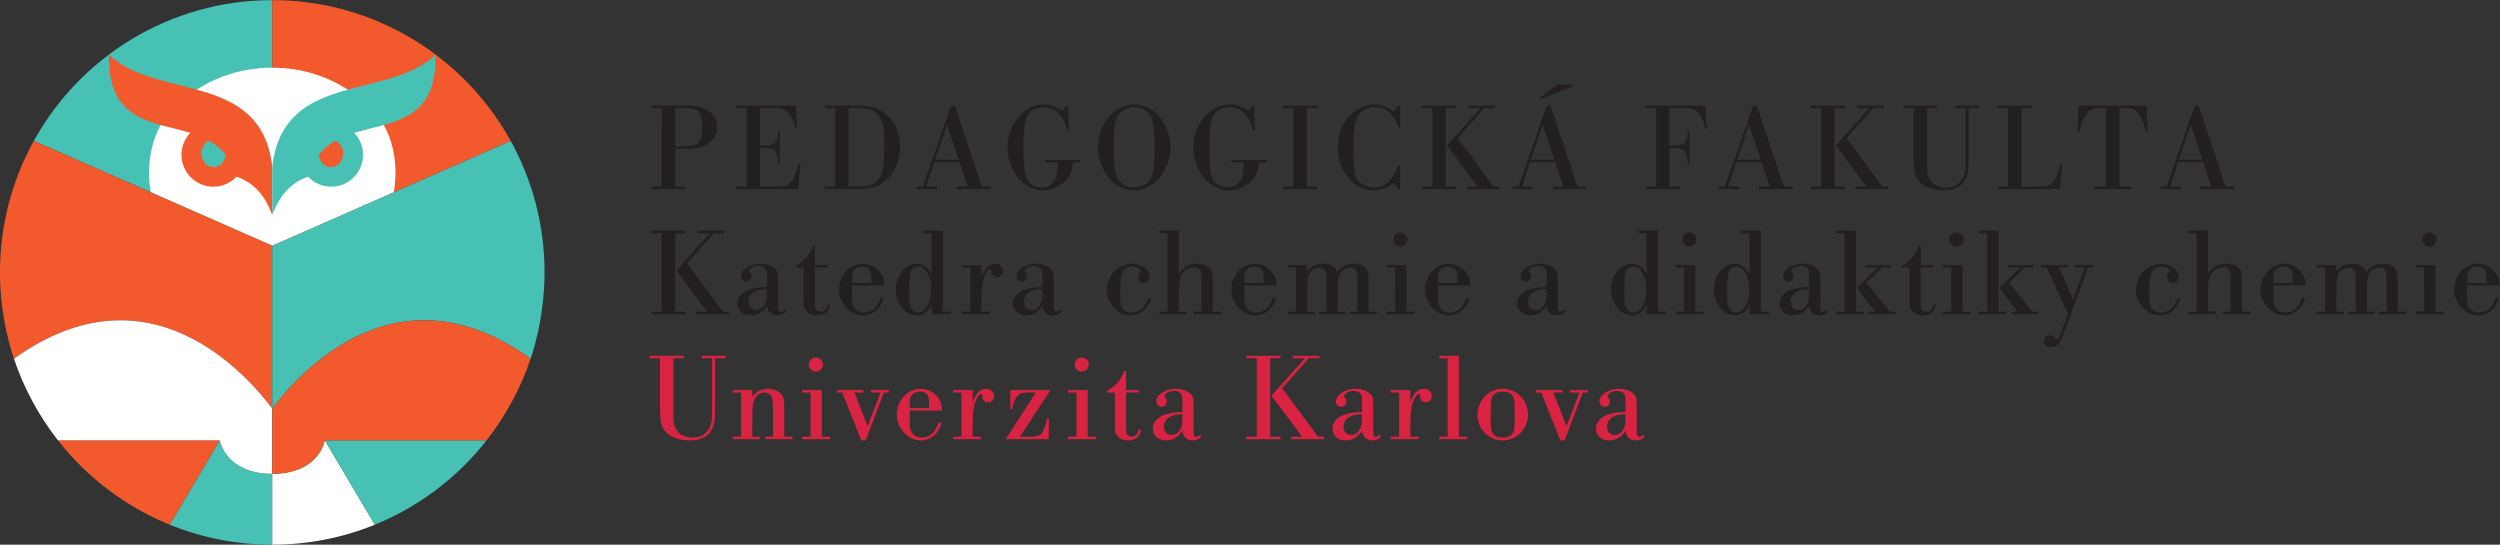
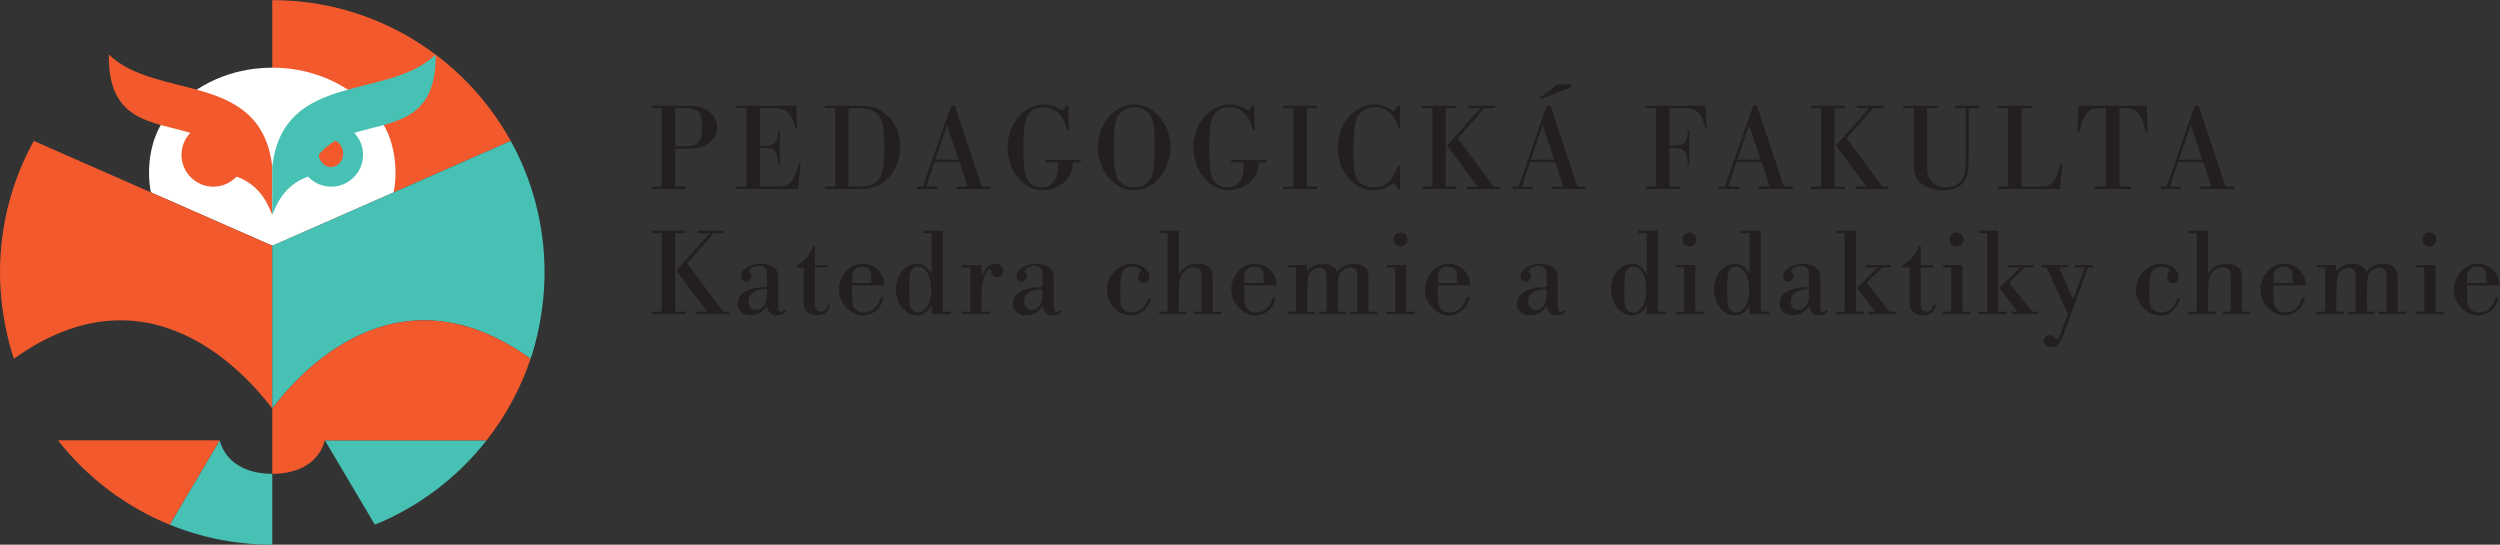
<svg xmlns="http://www.w3.org/2000/svg" xmlns:ns1="http://sodipodi.sourceforge.net/DTD/sodipodi-0.dtd" xmlns:ns2="http://www.inkscape.org/namespaces/inkscape" version="1.1" id="svg2" width="346.933" height="75.587" viewBox="0 0 346.933 75.587" ns1:docname="CMYK_CZ_Katedra_chemie_a_didaktiky_chemie.eps">
  <rect x="0" y="0" width="346.933" height="75.587" fill="#333333" stroke="none" />
  <defs id="defs6">
    <clipPath id="clipPath24">
      <path d="M 0,0 H 566.902 V 566.895 H 0 Z" id="path22" />
    </clipPath>
  </defs>
  <g id="g8" ns2:groupmode="layer" ns2:label="ink_ext_XXXXXX" transform="matrix(1.333,0,0,-1.333,0,75.587)">
    <g id="g10" transform="scale(0.1)">
-       <path d="m 741.406,194.074 v -49.746 c 0,-14.316 -0.39,-17.316 -2.601,-22.265 -3.125,-6.907 -9.383,-10.547 -17.848,-10.547 -7.16,0 -13.148,2.734 -16.281,7.422 -3.391,4.824 -3.649,7.039 -3.649,25.39 v 49.746 h 10.817 v 2.586 h -35.535 v -2.586 h 10.808 v -49.746 c 0,-17.18 1.172,-22.265 6.629,-27.609 5.199,-5.078 14.32,-8.184 24.348,-8.184 9.894,0 17.586,3.242 21.621,9.231 3.894,5.73 4.668,9.902 4.668,26.562 v 49.746 h 10.808 v 2.586 h -24.722 v -2.586 z m 30.074,-81.652 h -8.718 v -2.586 h 28.242 v 2.586 h -7.824 v 15.508 c 0,16.015 0.781,21.621 3.258,25.265 2.089,2.996 6.128,5.203 9.511,5.203 2.606,0 4.957,-1.171 6.52,-3.25 1.824,-2.472 2.344,-7.16 2.344,-22.668 v -20.058 h -7.821 v -2.586 h 28.113 v 2.586 h -8.593 v 28.918 c 0,9.637 -0.653,12.637 -3.633,15.887 -2.867,2.988 -8.066,5.058 -13.274,5.058 -6.91,0 -12.117,-2.586 -16.425,-8.047 v 6.75 h -20.418 v -2.59 h 8.718 z m 72.391,0 h -8.723 v -2.586 h 29.012 v 2.586 h -8.586 v 48.566 h -20.426 v -2.59 h 8.723 z m 5.461,82.414 c -4.164,0 -7.285,-3.117 -7.285,-7.277 0,-4.161 3.121,-7.411 7.285,-7.411 4.023,0 7.414,3.25 7.414,7.411 0,4.035 -3.391,7.277 -7.414,7.277 m 70.824,-36.438 h 5.207 v 2.59 h -18.617 v -2.59 h 9.895 l -13.407,-35.027 -13.671,35.027 h 9.375 v 2.59 h -27.602 v -2.59 h 5.469 l 19.914,-49.863 h 4.562 z m 60.672,-18.75 c -0.262,5.461 -1.172,8.586 -3.387,12.102 -4.164,6.648 -11.328,10.535 -19.398,10.535 -13.016,0 -24.477,-12.488 -24.477,-26.797 0,-14.336 11.852,-26.953 25.133,-26.953 10.414,0 19.133,7.539 21.219,18.477 h -3.125 c -2.477,-9.766 -8.984,-15.496 -17.313,-15.496 -4.953,0 -8.726,2.207 -10.679,5.996 -1.43,2.734 -1.696,5.73 -1.696,18.367 v 3.769 z m -33.723,2.59 v 2.742 c 0,6.516 0.524,8.723 2.344,10.95 1.828,2.215 4.821,3.386 8.461,3.386 4.039,0 7.164,-1.824 8.336,-5.086 0.914,-2.343 1.039,-3.39 1.039,-11.992 z m 53.775,-29.816 h -8.724 v -2.586 h 29.024 v 2.586 h -8.59 v 12.121 c 0,15.105 1.3,22.527 5.2,29.168 1.18,1.953 2.61,3.262 3.52,3.262 0.78,0 1.17,-0.653 1.3,-1.825 0.13,-2.609 0.13,-2.609 0.52,-3.515 0.91,-2.219 3.13,-3.516 5.34,-3.516 3.65,0 6.38,2.86 6.38,6.641 0,4.422 -3.38,7.527 -8.2,7.527 -5.99,0 -10.55,-4.402 -14.06,-13.652 v 12.355 h -20.434 v -2.59 h 8.724 z m 92.82,48.566 h -41.92 v -19.914 h 1.69 c 2.86,9.649 3.51,11.074 5.99,13.946 2.34,2.734 4.56,3.378 11.98,3.378 h 6.9 l -31.38,-48.562 h 44.78 l 0.27,21.738 h -1.7 c -1.17,-4.816 -2.86,-10.285 -4.16,-13.027 -2.34,-4.688 -5.6,-6.125 -14.06,-6.125 h -10.29 z m 26.96,-48.566 h -8.73 v -2.586 h 29.02 v 2.586 h -8.59 v 48.566 h -20.43 v -2.59 h 8.73 z m 5.46,82.414 c -4.16,0 -7.28,-3.117 -7.28,-7.277 0,-4.161 3.12,-7.411 7.28,-7.411 4.03,0 7.41,3.25 7.41,7.411 0,4.035 -3.38,7.277 -7.41,7.277 m 46.21,-13.926 h -2.08 c -3.12,-9.25 -8.97,-16.015 -17.56,-20.695 v -1.817 h 7.94 v -32.949 c 0,-8.074 0.26,-9.511 2.59,-12.246 2.48,-3.113 6.39,-4.668 11.06,-4.668 7.82,0 12.5,3.762 13.67,11.055 h -2.6 c -0.92,-4.824 -3.13,-7.039 -7.03,-7.039 -2.08,0 -4.04,0.918 -4.95,2.48 -0.91,1.426 -1.04,2.598 -1.04,6.387 v 36.98 h 13.02 v 2.59 h -13.02 z m 76.94,-66.535 c -2.34,-1.953 -2.6,-2.078 -3.9,-2.078 -1.3,0 -1.82,0.391 -2.21,1.562 -0.53,1.172 -0.53,1.172 -0.53,13.543 v 14.328 c 0,11.336 -0.12,12.118 -2.99,15.106 -3.12,3.391 -8.96,5.449 -15.35,5.449 -10.82,0 -20.45,-6.094 -20.45,-12.996 0,-3.262 2.35,-5.742 5.59,-5.742 3,0 5.34,2.351 5.34,5.613 0,1.426 -0.39,2.473 -1.82,4.035 -0.52,0.516 -0.65,0.907 -0.65,1.434 0,2.473 5.34,5.469 9.77,5.469 3,0 5.86,-1.043 7.16,-2.606 1.45,-1.691 1.7,-3 1.7,-10.429 v -8.977 c -8.73,-0.137 -14.07,-1.043 -18.89,-2.871 -7.67,-3.125 -11.83,-8.203 -11.83,-14.578 0,-7.168 5.59,-12.102 13.78,-12.102 7.04,0 13.16,3.633 16.94,10.137 0.79,-6.641 4.55,-10.137 10.92,-10.137 3.39,0 5.99,1.164 8.99,3.887 z m -18.34,18.879 c 0,-6.77 -0.65,-10.676 -2.09,-13.145 -2.08,-3.781 -5.33,-5.859 -9.24,-5.859 -4.83,0 -7.82,3.25 -7.82,8.719 0,4.297 1.95,7.551 5.86,9.894 3.13,1.953 6.38,2.735 13.29,2.996 z m 77.47,-20.832 h -10.81 v -2.586 h 35.53 v 2.586 h -10.81 v 81.652 h 10.81 v 2.586 h -35.53 v -2.586 h 10.81 z m 26.41,50.402 27.74,31.25 h 10.93 v 2.586 h -27.73 v -2.586 h 12.76 l -34.89,-38.937 31.89,-42.715 h -11.32 v -2.586 h 34.24 v 2.586 h -6.25 z m 101.43,-48.449 c -2.35,-1.953 -2.61,-2.078 -3.91,-2.078 -1.3,0 -1.83,0.391 -2.22,1.562 -0.51,1.172 -0.51,1.172 -0.51,13.543 v 14.328 c 0,11.336 -0.13,12.118 -3,15.106 -3.12,3.391 -8.97,5.449 -15.35,5.449 -10.81,0 -20.44,-6.094 -20.44,-12.996 0,-3.262 2.34,-5.742 5.58,-5.742 3,0 5.34,2.351 5.34,5.613 0,1.426 -0.39,2.473 -1.82,4.035 -0.52,0.516 -0.65,0.907 -0.65,1.434 0,2.473 5.34,5.469 9.78,5.469 2.99,0 5.85,-1.043 7.16,-2.606 1.43,-1.691 1.7,-3 1.7,-10.429 v -8.977 c -8.73,-0.137 -14.09,-1.043 -18.9,-2.871 -7.68,-3.125 -11.83,-8.203 -11.83,-14.578 0,-7.168 5.59,-12.102 13.78,-12.102 7.04,0 13.17,3.633 16.95,10.137 0.77,-6.641 4.55,-10.137 10.91,-10.137 3.39,0 5.99,1.164 8.99,3.887 z m -18.34,18.879 c 0,-6.77 -0.66,-10.676 -2.09,-13.145 -2.09,-3.781 -5.34,-5.859 -9.25,-5.859 -4.83,0 -7.82,3.25 -7.82,8.719 0,4.297 1.95,7.551 5.86,9.894 3.13,1.953 6.39,2.735 13.3,2.996 z m 38.66,-20.832 h -8.72 v -2.586 h 29.02 v 2.586 h -8.59 v 12.121 c 0,15.105 1.3,22.527 5.2,29.168 1.17,1.953 2.61,3.262 3.52,3.262 0.78,0 1.17,-0.653 1.3,-1.825 0.13,-2.609 0.13,-2.609 0.52,-3.515 0.91,-2.219 3.13,-3.516 5.34,-3.516 3.65,0 6.38,2.86 6.38,6.641 0,4.422 -3.39,7.527 -8.2,7.527 -6,0 -10.55,-4.402 -14.06,-13.652 v 12.355 h -20.43 v -2.59 h 8.72 z m 50.52,0 h -8.73 v -2.586 h 29.02 v 2.586 h -8.58 v 84.238 h -20.44 v -2.586 h 8.73 z m 57.27,49.863 c -14.45,0 -26.29,-12.09 -26.29,-26.805 0,-14.972 11.84,-26.945 26.42,-26.945 14.33,0 26.29,11.973 26.29,26.555 0,15.242 -11.56,27.195 -26.42,27.195 m -0.13,-2.969 c 5.22,0 8.47,-1.433 10.55,-4.558 1.83,-2.735 2.09,-4.563 2.09,-19.543 0,-13.281 -0.26,-15.625 -1.43,-18.106 -2.08,-3.777 -5.6,-5.593 -11.08,-5.593 -4.95,0 -8.2,1.433 -10.28,4.55 -1.96,2.879 -2.1,4.571 -2.1,19.414 0,13.68 0.14,15.762 1.43,18.368 1.97,3.644 5.61,5.468 10.82,5.468 m 83.59,-0.918 h 5.2 v 2.59 h -18.62 v -2.59 h 9.9 l -13.41,-35.027 -13.67,35.027 h 9.38 v 2.59 h -27.61 v -2.59 h 5.47 l 19.92,-49.863 h 4.55 z m 62.74,-44.023 c -2.34,-1.953 -2.6,-2.078 -3.9,-2.078 -1.31,0 -1.83,0.391 -2.22,1.562 -0.52,1.172 -0.52,1.172 -0.52,13.543 v 14.328 c 0,11.336 -0.12,12.118 -2.99,15.106 -3.12,3.391 -8.97,5.449 -15.36,5.449 -10.82,0 -20.44,-6.094 -20.44,-12.996 0,-3.262 2.35,-5.742 5.6,-5.742 2.99,0 5.33,2.351 5.33,5.613 0,1.426 -0.39,2.473 -1.82,4.035 -0.52,0.516 -0.66,0.907 -0.66,1.434 0,2.473 5.35,5.469 9.78,5.469 2.99,0 5.87,-1.043 7.16,-2.606 1.44,-1.691 1.7,-3 1.7,-10.429 v -8.977 c -8.73,-0.137 -14.07,-1.043 -18.89,-2.871 -7.68,-3.125 -11.83,-8.203 -11.83,-14.578 0,-7.168 5.59,-12.102 13.78,-12.102 7.04,0 13.16,3.633 16.94,10.137 0.78,-6.641 4.54,-10.137 10.92,-10.137 3.38,0 5.99,1.164 8.99,3.887 z m -18.34,18.879 c 0,-6.77 -0.65,-10.676 -2.08,-13.145 -2.09,-3.781 -5.35,-5.859 -9.25,-5.859 -4.83,0 -7.83,3.25 -7.83,8.719 0,4.297 1.96,7.551 5.87,9.894 3.13,1.953 6.38,2.735 13.29,2.996 v -2.605" style="fill:#d82342;fill-opacity:1;fill-rule:nonzero;stroke:none" id="path12" />
      <path d="m 688.938,242.617 h -10.805 v -2.578 h 35.527 v 2.578 h -10.808 v 81.656 h 10.808 v 2.59 h -35.527 v -2.59 h 10.805 z m 26.41,50.403 27.734,31.253 h 10.938 v 2.59 h -27.735 v -2.59 h 12.758 l -34.891,-38.933 31.899,-42.723 h -11.328 v -2.578 h 34.242 v 2.578 h -6.25 z m 101.425,-48.45 c -2.343,-1.953 -2.605,-2.078 -3.906,-2.078 -1.304,0 -1.82,0.391 -2.215,1.563 -0.519,1.172 -0.519,1.172 -0.519,13.554 v 14.317 c 0,11.328 -0.133,12.117 -2.988,15.109 -3.122,3.391 -8.969,5.453 -15.36,5.453 -10.816,0 -20.441,-6.101 -20.441,-13.008 0,-3.257 2.344,-5.73 5.597,-5.73 2.989,0 5.34,2.344 5.34,5.598 0,1.429 -0.398,2.476 -1.836,4.039 -0.515,0.515 -0.648,0.918 -0.648,1.437 0,2.477 5.348,5.469 9.773,5.469 2.996,0 5.871,-1.039 7.168,-2.605 1.438,-1.692 1.696,-2.993 1.696,-10.426 v -8.981 c -8.735,-0.125 -14.071,-1.043 -18.895,-2.859 -7.676,-3.125 -11.832,-8.203 -11.832,-14.602 0,-7.156 5.59,-12.09 13.785,-12.09 7.035,0 13.168,3.645 16.942,10.137 0.781,-6.64 4.546,-10.137 10.918,-10.137 3.382,0 5.988,1.165 8.984,3.887 z m -18.339,18.887 c 0,-6.777 -0.653,-10.684 -2.086,-13.152 -2.078,-3.782 -5.344,-5.86 -9.25,-5.86 -4.817,0 -7.825,3.25 -7.825,8.719 0,4.297 1.954,7.559 5.872,9.902 3.125,1.954 6.378,2.735 13.289,2.989 z m 49.976,47.648 h -2.086 c -3.109,-9.242 -8.965,-16.011 -17.554,-20.695 v -1.808 h 7.941 v -32.957 c 0,-8.075 0.258,-9.512 2.602,-12.247 2.464,-3.113 6.371,-4.668 11.05,-4.668 7.813,0 12.5,3.762 13.672,11.055 h -2.601 c -0.914,-4.824 -3.125,-7.031 -7.032,-7.031 -2.086,0 -4.039,0.91 -4.953,2.473 -0.906,1.433 -1.039,2.605 -1.039,6.375 v 37 h 13.024 v 2.586 H 848.41 Z m 72.27,-41.25 c -0.262,5.45 -1.172,8.579 -3.387,12.094 -4.168,6.653 -11.324,10.539 -19.402,10.539 -13.016,0 -24.473,-12.488 -24.473,-26.812 0,-14.317 11.848,-26.946 25.129,-26.946 10.414,0 19.137,7.54 21.219,18.489 h -3.125 c -2.473,-9.778 -8.985,-15.508 -17.313,-15.508 -4.945,0 -8.726,2.215 -10.68,5.984 -1.429,2.746 -1.687,5.743 -1.687,18.379 v 3.781 z m -33.719,2.583 v 2.734 c 0,6.519 0.516,8.73 2.344,10.945 1.82,2.223 4.812,3.395 8.461,3.395 4.031,0 7.156,-1.824 8.328,-5.086 0.914,-2.344 1.047,-3.383 1.047,-11.988 z m 94.512,54.425 h -20.438 v -2.59 h 8.738 v -42.324 c -4.308,7.305 -8.996,10.539 -15.515,10.539 -11.844,0 -21.59,-12.101 -21.59,-26.687 0,-14.844 9.871,-27.071 21.852,-27.071 6.914,0 12.375,4.024 15.253,11.184 v -9.875 h 20.293 v 2.578 h -8.593 z m -25.782,-37.351 c 7.821,0 13.813,-10.164 13.813,-23.711 0,-13.809 -5.859,-24.09 -13.813,-24.09 -2.996,0 -5.988,1.953 -7.55,5.078 -1.305,2.606 -1.563,5.469 -1.563,17.195 0,13.934 0.524,18.879 2.082,21.493 1.692,2.472 4.301,4.035 7.031,4.035 m 54.429,-46.895 h -8.72 v -2.578 h 29.03 v 2.578 h -8.6 v 12.11 c 0,15.117 1.3,22.535 5.21,29.183 1.17,1.953 2.6,3.258 3.51,3.258 0.78,0 1.18,-0.648 1.31,-1.82 0.13,-2.61 0.13,-2.61 0.52,-3.524 0.91,-2.219 3.12,-3.515 5.34,-3.515 3.64,0 6.37,2.859 6.37,6.644 0,4.43 -3.38,7.535 -8.2,7.535 -5.99,0 -10.54,-4.41 -14.06,-13.664 v 12.364 h -20.43 v -2.586 h 8.72 z m 93.48,1.953 c -2.35,-1.953 -2.61,-2.078 -3.91,-2.078 -1.3,0 -1.82,0.391 -2.21,1.563 -0.53,1.172 -0.53,1.172 -0.53,13.554 v 14.317 c 0,11.328 -0.13,12.117 -2.99,15.109 -3.12,3.391 -8.97,5.453 -15.36,5.453 -10.81,0 -20.43,-6.101 -20.43,-13.008 0,-3.257 2.33,-5.73 5.59,-5.73 2.99,0 5.33,2.344 5.33,5.598 0,1.429 -0.39,2.476 -1.82,4.039 -0.52,0.515 -0.65,0.918 -0.65,1.437 0,2.477 5.34,5.469 9.76,5.469 3.01,0 5.87,-1.039 7.18,-2.605 1.43,-1.692 1.69,-2.993 1.69,-10.426 v -8.981 c -8.73,-0.125 -14.07,-1.043 -18.89,-2.859 -7.67,-3.125 -11.84,-8.203 -11.84,-14.602 0,-7.156 5.59,-12.09 13.79,-12.09 7.03,0 13.16,3.645 16.94,10.137 0.78,-6.64 4.55,-10.137 10.92,-10.137 3.39,0 5.99,1.165 8.99,3.887 z m -18.35,18.887 c 0,-6.777 -0.65,-10.684 -2.09,-13.152 -2.08,-3.782 -5.34,-5.86 -9.25,-5.86 -4.82,0 -7.81,3.25 -7.81,8.719 0,4.297 1.95,7.559 5.86,9.902 3.12,1.954 6.39,2.735 13.29,2.989 z m 110.12,-6.894 c -3.25,-9.774 -9.24,-14.852 -17.31,-14.852 -3.78,0 -7.17,1.434 -9.12,4.031 -2.08,2.735 -2.73,6.516 -2.73,16.028 0,11.46 0.91,19.14 2.6,22.406 1.96,3.383 5.47,5.336 10.03,5.336 4.3,0 8.98,-2.082 8.98,-4.035 0,-0.391 -0.13,-0.524 -0.52,-0.911 -1.69,-1.961 -2.6,-4.179 -2.6,-6.132 0,-3.512 2.47,-6.118 5.86,-6.118 3.64,0 6.12,2.735 6.12,6.774 0,7.168 -8.47,13.398 -18.23,13.398 -14.19,0 -26.15,-12.488 -26.15,-27.203 0,-14.199 11.58,-26.555 24.98,-26.555 10.02,0 16.79,5.715 21.35,17.833 z m 20.2,-13.946 h -8.72 v -2.578 h 28.24 v 2.578 h -7.82 v 18.899 c 0,9.629 0.52,14.058 2.09,17.964 2.35,5.606 7.56,9.25 13.29,9.25 3,0 5.6,-1.042 6.78,-2.867 1.29,-1.82 1.43,-3.25 1.43,-12.246 v -31 h -7.82 v -2.578 h 28.24 v 2.578 h -8.72 v 31 c 0,9.121 -0.4,11.336 -2.73,14.071 -2.6,2.988 -7.54,4.8 -13.27,4.8 -8.6,0 -14.72,-3.367 -19.29,-10.539 v 44.914 h -20.42 v -2.59 h 8.72 z m 113.53,27.238 c -0.27,5.45 -1.17,8.579 -3.39,12.094 -4.17,6.653 -11.33,10.539 -19.4,10.539 -13.02,0 -24.48,-12.488 -24.48,-26.812 0,-14.317 11.85,-26.946 25.13,-26.946 10.42,0 19.14,7.54 21.22,18.489 h -3.12 c -2.48,-9.778 -8.99,-15.508 -17.32,-15.508 -4.95,0 -8.72,2.215 -10.67,5.984 -1.43,2.746 -1.7,5.743 -1.7,18.379 v 3.781 z m -33.73,2.583 v 2.734 c 0,6.519 0.52,8.73 2.35,10.945 1.82,2.223 4.82,3.395 8.46,3.395 4.03,0 7.16,-1.824 8.33,-5.086 0.92,-2.344 1.04,-3.383 1.04,-11.988 z m 53.79,-29.821 h -8.73 v -2.578 h 28.25 v 2.578 h -7.82 v 14.074 c 0,15.106 0.51,21.618 2.2,25.133 1.71,3.653 6.26,6.387 10.7,6.387 2.48,0 4.82,-1.176 5.86,-2.863 1.04,-1.696 1.43,-4.438 1.43,-10.688 v -32.043 h -7.82 v -2.578 h 27.34 v 2.578 h -7.82 v 14.074 c 0,20.313 0.13,21.094 2.34,25.391 2.09,3.914 6.26,6.52 10.69,6.52 2.1,0 4.05,-0.653 5.21,-1.825 1.83,-1.824 2.09,-3.382 2.09,-12.117 v -32.043 h -7.82 v -2.578 h 28.24 v 2.578 h -8.72 v 32.043 c 0,7.031 -0.65,10.426 -2.6,12.899 -2.34,2.984 -7.14,4.929 -12.35,4.929 -7.82,0 -13.68,-2.851 -17.86,-8.578 -1.04,2.996 -1.82,4.168 -3.77,5.461 -2.73,2.074 -6.37,3.117 -10.54,3.117 -6.9,0 -12.24,-2.461 -16.8,-7.793 v 6.493 h -20.43 v -2.586 h 8.73 z m 103.24,0 h -8.72 v -2.578 h 29.01 v 2.578 h -8.59 v 48.571 h -20.42 v -2.586 h 8.72 z m 5.46,82.418 c -4.17,0 -7.29,-3.125 -7.29,-7.281 0,-4.164 3.12,-7.41 7.29,-7.41 4.02,0 7.41,3.246 7.41,7.41 0,4.027 -3.39,7.281 -7.41,7.281 m 72.78,-55.18 c -0.26,5.45 -1.17,8.579 -3.39,12.094 -4.17,6.653 -11.33,10.539 -19.39,10.539 -13.03,0 -24.48,-12.488 -24.48,-26.812 0,-14.317 11.84,-26.946 25.12,-26.946 10.42,0 19.14,7.54 21.22,18.489 h -3.12 c -2.47,-9.778 -8.98,-15.508 -17.32,-15.508 -4.94,0 -8.72,2.215 -10.67,5.984 -1.44,2.746 -1.69,5.743 -1.69,18.379 v 3.781 z m -33.72,2.583 v 2.734 c 0,6.519 0.52,8.73 2.34,10.945 1.82,2.223 4.82,3.395 8.46,3.395 4.04,0 7.17,-1.824 8.33,-5.086 0.92,-2.344 1.05,-3.383 1.05,-11.988 z M 1628.4,244.57 c -2.34,-1.953 -2.59,-2.078 -3.9,-2.078 -1.3,0 -1.82,0.391 -2.21,1.563 -0.53,1.172 -0.53,1.172 -0.53,13.554 v 14.317 c 0,11.328 -0.12,12.117 -2.98,15.109 -3.12,3.391 -8.98,5.453 -15.37,5.453 -10.81,0 -20.43,-6.101 -20.43,-13.008 0,-3.257 2.34,-5.73 5.59,-5.73 2.99,0 5.33,2.344 5.33,5.598 0,1.429 -0.39,2.476 -1.81,4.039 -0.53,0.515 -0.66,0.918 -0.66,1.437 0,2.477 5.33,5.469 9.78,5.469 2.99,0 5.86,-1.039 7.16,-2.605 1.43,-1.692 1.69,-2.993 1.69,-10.426 v -8.981 c -8.73,-0.125 -14.07,-1.043 -18.89,-2.859 -7.67,-3.125 -11.84,-8.203 -11.84,-14.602 0,-7.156 5.6,-12.09 13.79,-12.09 7.04,0 13.17,3.645 16.94,10.137 0.78,-6.64 4.56,-10.137 10.92,-10.137 3.39,0 5.99,1.165 8.99,3.887 z m -18.34,18.887 c 0,-6.777 -0.65,-10.684 -2.08,-13.152 -2.09,-3.782 -5.35,-5.86 -9.26,-5.86 -4.82,0 -7.81,3.25 -7.81,8.719 0,4.297 1.96,7.559 5.85,9.902 3.14,1.954 6.4,2.735 13.3,2.989 z m 115.86,63.406 h -20.43 v -2.59 h 8.73 v -42.324 c -4.3,7.305 -8.99,10.539 -15.51,10.539 -11.85,0 -21.6,-12.101 -21.6,-26.687 0,-14.844 9.89,-27.071 21.86,-27.071 6.92,0 12.38,4.024 15.25,11.184 v -9.875 h 20.3 v 2.578 h -8.6 z m -25.78,-37.351 c 7.83,0 13.81,-10.164 13.81,-23.711 0,-13.809 -5.86,-24.09 -13.81,-24.09 -2.99,0 -5.98,1.953 -7.55,5.078 -1.29,2.606 -1.56,5.469 -1.56,17.195 0,13.934 0.52,18.879 2.08,21.493 1.7,2.472 4.3,4.035 7.03,4.035 m 53.14,-46.895 h -8.73 v -2.578 h 29.02 v 2.578 h -8.58 v 48.571 h -20.44 v -2.586 h 8.73 z m 5.46,82.418 c -4.16,0 -7.29,-3.125 -7.29,-7.281 0,-4.164 3.13,-7.41 7.29,-7.41 4.03,0 7.42,3.246 7.42,7.41 0,4.027 -3.39,7.281 -7.42,7.281 m 74.32,1.828 h -20.43 v -2.59 h 8.73 v -42.324 c -4.29,7.305 -8.99,10.539 -15.49,10.539 -11.85,0 -21.61,-12.101 -21.61,-26.687 0,-14.844 9.89,-27.071 21.86,-27.071 6.91,0 12.38,4.024 15.24,11.184 v -9.875 h 20.3 v 2.578 h -8.6 z m -25.77,-37.351 c 7.82,0 13.82,-10.164 13.82,-23.711 0,-13.809 -5.86,-24.09 -13.82,-24.09 -2.99,0 -5.98,1.953 -7.55,5.078 -1.31,2.606 -1.57,5.469 -1.57,17.195 0,13.934 0.53,18.879 2.09,21.493 1.7,2.472 4.31,4.035 7.03,4.035 m 94.39,-44.942 c -2.35,-1.953 -2.6,-2.078 -3.91,-2.078 -1.3,0 -1.82,0.391 -2.21,1.563 -0.52,1.172 -0.52,1.172 -0.52,13.554 v 14.317 c 0,11.328 -0.13,12.117 -2.98,15.109 -3.13,3.391 -8.98,5.453 -15.36,5.453 -10.82,0 -20.44,-6.101 -20.44,-13.008 0,-3.257 2.33,-5.73 5.59,-5.73 2.98,0 5.33,2.344 5.33,5.598 0,1.429 -0.39,2.476 -1.82,4.039 -0.53,0.515 -0.66,0.918 -0.66,1.437 0,2.477 5.36,5.469 9.78,5.469 3,0 5.87,-1.039 7.17,-2.605 1.43,-1.692 1.69,-2.993 1.69,-10.426 v -8.981 c -8.73,-0.125 -14.08,-1.043 -18.9,-2.859 -7.67,-3.125 -11.83,-8.203 -11.83,-14.602 0,-7.156 5.59,-12.09 13.79,-12.09 7.03,0 13.17,3.645 16.94,10.137 0.78,-6.64 4.55,-10.137 10.91,-10.137 3.39,0 6,1.165 8.99,3.887 z m -18.34,18.887 c 0,-6.777 -0.65,-10.684 -2.08,-13.152 -2.08,-3.782 -5.35,-5.86 -9.25,-5.86 -4.83,0 -7.82,3.25 -7.82,8.719 0,4.297 1.96,7.559 5.87,9.902 3.12,1.954 6.37,2.735 13.28,2.989 z m 48.68,63.406 h -20.43 v -2.59 h 8.73 v -81.656 h -8.73 v -2.578 h 29.02 v 2.578 h -8.59 z m 11.06,-54.023 16.41,15.762 h 8.98 v 2.586 h -26.3 v -2.586 h 12.76 l -21.74,-21.227 18.74,-24.758 h -6.5 v -2.578 h 27.86 v 2.578 h -5.99 z m 56.51,38.265 h -2.07 c -3.13,-9.242 -8.98,-16.011 -17.57,-20.695 v -1.808 h 7.94 v -32.957 c 0,-8.075 0.26,-9.512 2.6,-12.247 2.47,-3.113 6.37,-4.668 11.05,-4.668 7.81,0 12.5,3.762 13.67,11.055 h -2.61 c -0.9,-4.824 -3.12,-7.031 -7.03,-7.031 -2.08,0 -4.03,0.91 -4.94,2.473 -0.92,1.433 -1.04,2.605 -1.04,6.375 v 37 h 13.01 v 2.586 h -13.01 z m 31.78,-68.488 h -8.72 v -2.578 h 29.02 v 2.578 h -8.6 v 48.571 h -20.42 v -2.586 h 8.72 z m 5.46,82.418 c -4.17,0 -7.28,-3.125 -7.28,-7.281 0,-4.164 3.11,-7.41 7.28,-7.41 4.03,0 7.41,3.246 7.41,7.41 0,4.027 -3.38,7.281 -7.41,7.281 m 43.61,1.828 h -20.42 v -2.59 h 8.72 v -81.656 h -8.72 v -2.578 h 29.01 v 2.578 h -8.59 z m 11.06,-54.023 16.41,15.762 h 8.98 v 2.586 h -26.3 v -2.586 h 12.77 l -21.75,-21.227 18.75,-24.758 h -6.52 v -2.578 h 27.88 v 2.578 h -6 z m 82.3,15.762 h 5.21 v 2.586 H 2160 v -2.586 h 10.28 l -12.11,-33.329 -14.44,33.329 h 9.11 v 2.586 h -27.74 v -2.586 h 5.6 l 22.14,-48.563 -7.3,-19.266 c -2.34,-6.25 -2.86,-6.906 -4.16,-6.906 -0.65,0 -1.17,0.391 -1.95,1.438 -1.31,1.816 -3.12,2.734 -5.47,2.734 -3.65,0 -6.25,-2.609 -6.25,-6.125 0,-3.641 3.13,-6.375 7.42,-6.375 5.86,0 9.63,3.906 13.28,13.797 z m 92.94,-32.039 c -3.25,-9.774 -9.23,-14.852 -17.31,-14.852 -3.77,0 -7.16,1.434 -9.11,4.031 -2.08,2.735 -2.74,6.516 -2.74,16.028 0,11.46 0.91,19.14 2.61,22.406 1.95,3.383 5.47,5.336 10.02,5.336 4.3,0 8.99,-2.082 8.99,-4.035 0,-0.391 -0.13,-0.524 -0.52,-0.911 -1.69,-1.961 -2.61,-4.179 -2.61,-6.132 0,-3.512 2.48,-6.118 5.86,-6.118 3.65,0 6.12,2.735 6.12,6.774 0,7.168 -8.46,13.398 -18.23,13.398 -14.19,0 -26.15,-12.488 -26.15,-27.203 0,-14.199 11.57,-26.555 24.98,-26.555 10.03,0 16.8,5.715 21.36,17.833 z m 20.2,-13.946 h -8.72 v -2.578 h 28.24 v 2.578 h -7.81 v 18.899 c 0,9.629 0.52,14.058 2.08,17.964 2.34,5.606 7.55,9.25 13.29,9.25 3,0 5.6,-1.042 6.77,-2.867 1.31,-1.82 1.43,-3.25 1.43,-12.246 v -31 h -7.81 v -2.578 h 28.24 v 2.578 h -8.72 v 31 c 0,9.121 -0.39,11.336 -2.73,14.071 -2.61,2.988 -7.54,4.8 -13.27,4.8 -8.61,0 -14.73,-3.367 -19.28,-10.539 v 44.914 h -20.43 v -2.59 h 8.72 z m 113.53,27.238 c -0.26,5.45 -1.18,8.579 -3.38,12.094 -4.17,6.653 -11.33,10.539 -19.41,10.539 -13.02,0 -24.47,-12.488 -24.47,-26.812 0,-14.317 11.85,-26.946 25.13,-26.946 10.42,0 19.14,7.54 21.22,18.489 h -3.13 c -2.47,-9.778 -8.98,-15.508 -17.31,-15.508 -4.95,0 -8.72,2.215 -10.68,5.984 -1.43,2.746 -1.7,5.743 -1.7,18.379 v 3.781 z m -33.73,2.583 v 2.734 c 0,6.519 0.53,8.73 2.35,10.945 1.82,2.223 4.82,3.395 8.47,3.395 4.03,0 7.15,-1.824 8.33,-5.086 0.91,-2.344 1.04,-3.383 1.04,-11.988 z m 53.78,-29.821 h -8.73 v -2.578 h 28.26 v 2.578 h -7.83 v 14.074 c 0,15.106 0.53,21.618 2.22,25.133 1.7,3.653 6.25,6.387 10.68,6.387 2.48,0 4.83,-1.176 5.86,-2.863 1.05,-1.696 1.44,-4.438 1.44,-10.688 v -32.043 h -7.81 v -2.578 h 27.33 v 2.578 h -7.82 v 14.074 c 0,20.313 0.12,21.094 2.35,25.391 2.08,3.914 6.25,6.52 10.68,6.52 2.08,0 4.04,-0.653 5.21,-1.825 1.83,-1.824 2.09,-3.382 2.09,-12.117 v -32.043 h -7.81 v -2.578 h 28.23 v 2.578 h -8.72 v 32.043 c 0,7.031 -0.65,10.426 -2.6,12.899 -2.34,2.984 -7.15,4.929 -12.36,4.929 -7.81,0 -13.67,-2.851 -17.84,-8.578 -1.05,2.996 -1.83,4.168 -3.78,5.461 -2.73,2.074 -6.37,3.117 -10.54,3.117 -6.9,0 -12.25,-2.461 -16.81,-7.793 v 6.493 h -20.43 v -2.586 h 8.73 z m 103.25,0 h -8.72 v -2.578 h 29.01 v 2.578 h -8.59 v 48.571 h -20.42 v -2.586 h 8.72 z m 5.46,82.418 c -4.17,0 -7.29,-3.125 -7.29,-7.281 0,-4.164 3.12,-7.41 7.29,-7.41 4.03,0 7.41,3.246 7.41,7.41 0,4.027 -3.38,7.281 -7.41,7.281 m 72.78,-55.18 c -0.27,5.45 -1.17,8.579 -3.39,12.094 -4.17,6.653 -11.33,10.539 -19.4,10.539 -13.02,0 -24.48,-12.488 -24.48,-26.812 0,-14.317 11.85,-26.946 25.13,-26.946 10.42,0 19.14,7.54 21.22,18.489 h -3.12 c -2.48,-9.778 -8.99,-15.508 -17.32,-15.508 -4.94,0 -8.72,2.215 -10.67,5.984 -1.44,2.746 -1.69,5.743 -1.69,18.379 v 3.781 z m -33.72,2.583 v 2.734 c 0,6.519 0.52,8.73 2.34,10.945 1.82,2.223 4.82,3.395 8.46,3.395 4.03,0 7.16,-1.824 8.33,-5.086 0.92,-2.344 1.04,-3.383 1.04,-11.988 h -20.17" style="fill:#231f20;fill-opacity:1;fill-rule:nonzero;stroke:none" id="path14" />
      <path d="m 688.938,372.82 h -10.805 v -2.586 h 35.535 v 2.586 h -10.816 v 39.336 h 8.863 c 12.769,0 19.144,1.293 24.867,5.063 6.512,4.164 10.016,10.293 10.016,17.457 0,9.633 -6.114,17.191 -16.778,20.695 -4.164,1.297 -8.082,1.688 -18.367,1.688 h -33.32 v -2.59 h 10.805 z m 13.914,41.922 v 39.727 h 8.73 c 15.895,0 19.41,-3.645 19.41,-20.192 0,-8.07 -1.429,-13.16 -4.429,-16.152 -2.602,-2.469 -6.516,-3.383 -14.848,-3.383 z m 74.363,-41.922 h -10.813 v -2.586 h 64.563 l 2.473,27.071 h -1.692 c -4.035,-14.2 -6.25,-18.625 -11.066,-22.012 -2.996,-2.215 -4.168,-2.473 -13.024,-2.473 h -16.531 v 40.11 h 4.164 c 7.555,0 10.938,-1.434 12.758,-5.207 1.305,-2.606 1.562,-4.039 2.086,-11.989 h 1.691 v 35.817 h -1.691 c -0.262,-14.196 -2.735,-16.281 -19.008,-16.149 v 39.067 h 10.023 c 6.899,0 8.332,0 10.286,-0.391 4.687,-0.781 8.203,-2.734 10.675,-5.984 2.735,-3.52 4.297,-7.434 5.993,-14.856 h 1.691 l -0.91,23.821 h -62.481 v -2.59 h 10.813 z m 92.308,0 h -10.812 v -2.586 h 30.84 c 16.543,0 22.402,1.289 29.703,6.621 11.32,8.333 17.816,21.883 17.816,37.375 0,13.93 -5.195,25.782 -15.082,34.254 -8.07,6.887 -14.59,8.575 -33.609,8.575 h -29.668 v -2.59 h 10.812 z m 13.911,0 v 81.649 h 5.207 c 7.172,0 9.773,-0.125 12.117,-0.391 6.117,-0.906 10.547,-3.125 13.551,-6.508 4.687,-5.347 6.25,-13.16 6.25,-32.168 0,-13.672 -0.782,-22.664 -2.344,-28.39 -1.563,-5.602 -5.996,-10.418 -11.731,-12.371 -4.554,-1.563 -6.507,-1.821 -17.062,-1.821 z m 115.492,25.403 8.464,-25.403 h -11.327 v -2.586 h 35.277 v 2.586 h -9.11 l -28.121,84.239 h -3.906 L 960.777,372.82 h -6.25 v -2.586 h 21.094 v 2.586 h -11.328 l 8.461,25.403 z m -0.91,2.59 h -24.348 l 12.238,36.074 z m 114.174,56.246 h -1.7 l -4.42,-5.192 c -6.77,4.418 -12.89,6.488 -19.14,6.488 -20.7,0 -38,-20.296 -38,-44.785 0,-24.468 16.65,-44.636 36.83,-44.636 10.55,0 22,5.968 27.08,14.179 2.47,3.907 3.65,7.942 4.04,14.852 h 8.19 v 2.59 h -36.71 v -2.59 h 13.02 c -0.13,-7.949 -0.65,-11.988 -1.82,-15.371 -2.21,-6.52 -8.21,-10.688 -15.11,-10.688 -7.15,0 -13.4,4.039 -15.88,10.164 -2.21,5.469 -3.12,15.114 -3.12,31.633 0,17.715 1.56,29.043 4.68,33.856 3.26,4.957 9.25,7.824 16.02,7.824 6.12,0 11.2,-1.953 15.49,-5.992 4.69,-4.567 7.17,-9.379 9.25,-18.239 h 1.95 z m 68.49,1.296 c -20.32,0 -37.75,-20.562 -37.75,-44.644 0,-24.227 17.43,-44.777 37.88,-44.777 9.38,0 18.36,4.144 25.13,11.566 7.8,8.852 12.62,21.23 12.62,32.559 0,24.867 -17.17,45.296 -37.88,45.296 m 0.13,-2.972 c 6.64,0 12.76,-2.867 16.28,-7.684 3.64,-5.207 4.95,-13.937 4.95,-34.64 0,-17.848 -1.18,-26.957 -4.17,-32.036 -3.26,-5.73 -9.77,-9.117 -17.06,-9.117 -6.78,0 -12.77,2.867 -16.28,7.684 -3.78,5.207 -5.08,14.058 -5.08,33.988 0,18.363 1.17,27.606 4.16,32.688 3.26,5.73 9.77,9.117 17.2,9.117 m 124.85,1.676 h -1.69 l -4.43,-5.192 c -6.77,4.418 -12.89,6.488 -19.14,6.488 -20.7,0 -38.01,-20.296 -38.01,-44.785 0,-24.468 16.66,-44.636 36.84,-44.636 10.55,0 22,5.968 27.08,14.179 2.48,3.907 3.65,7.942 4.04,14.852 h 8.2 v 2.59 h -36.72 v -2.59 h 13.02 c -0.13,-7.949 -0.65,-11.988 -1.82,-15.371 -2.21,-6.52 -8.2,-10.688 -15.1,-10.688 -7.16,0 -13.41,4.039 -15.89,10.164 -2.21,5.469 -3.12,15.114 -3.12,31.633 0,17.715 1.56,29.043 4.68,33.856 3.26,4.957 9.25,7.824 16.02,7.824 6.12,0 11.2,-1.953 15.49,-5.992 4.69,-4.567 7.16,-9.379 9.25,-18.239 h 1.95 z m 40.89,-84.239 h -10.8 v -2.586 h 35.53 v 2.586 h -10.81 v 81.649 h 10.81 v 2.59 h -35.53 v -2.59 h 10.8 z m 111.03,22 h -1.95 c -5.33,-15.23 -13.66,-22.914 -25.25,-22.914 -7.42,0 -13.8,2.996 -17.19,8.074 -3.13,4.555 -4.16,12.239 -4.16,30.086 0,19.008 1.3,30.204 4.03,35.293 3.39,6.375 10.02,10.024 18.36,10.024 12.11,0 20.83,-7.684 24.21,-21.231 h 1.95 v 22.907 h -1.95 l -4.42,-6.106 c -6.25,4.82 -13.41,7.402 -20.32,7.402 -7.28,0 -15.48,-3.105 -22,-8.308 -10.27,-8.348 -16.25,-21.754 -16.25,-36.598 0,-24.355 16.78,-44.515 37.08,-44.515 7.42,0 14.07,2.324 21.49,7.66 l 4.42,-6.367 h 1.95 z m 33.62,-22 h -10.81 v -2.586 h 35.52 v 2.586 h -10.8 v 81.649 h 10.8 v 2.59 h -35.52 v -2.59 h 10.81 z m 26.41,50.395 27.73,31.254 h 10.94 v 2.59 h -27.74 v -2.59 h 12.77 l -34.9,-38.938 31.9,-42.711 h -11.32 v -2.586 h 34.24 v 2.586 h -6.25 z m 101.43,-24.992 8.47,-25.403 h -11.33 v -2.586 h 35.28 v 2.586 h -9.11 l -28.12,84.239 h -3.91 l -29.43,-84.239 h -6.25 v -2.586 h 21.1 v 2.586 h -11.33 l 8.46,25.403 z m -0.91,2.59 h -24.34 l 12.23,36.074 z m 3.25,78.378 -17.97,-13.671 0.92,-1.563 30.21,11.977 c 1.42,0.523 1.95,1.171 1.95,1.82 0,1.047 -0.53,1.437 -2.09,1.437 z M 1724.12,372.82 h -10.8 v -2.586 h 35.51 v 2.586 h -10.8 v 40.11 h 4.16 c 7.56,0 10.94,-1.434 12.77,-5.207 1.3,-2.606 1.56,-4.168 2.08,-11.989 h 1.7 v 35.817 h -1.7 c -0.26,-14.196 -2.74,-16.281 -19.01,-16.149 v 39.067 h 8.07 c 10.81,0 11.33,0 13.54,-0.391 3.65,-0.515 6.38,-2.082 9.12,-5.207 3.25,-3.644 4.81,-7.562 6.51,-16.023 h 1.69 l -1.69,24.211 h -61.95 v -2.59 h 10.8 z m 109.74,25.403 8.47,-25.403 H 1831 v -2.586 h 35.29 v 2.586 h -9.12 l -28.12,84.239 h -3.91 l -29.42,-84.239 h -6.25 v -2.586 h 21.09 v 2.586 h -11.33 l 8.46,25.403 z m -0.9,2.59 h -24.35 l 12.24,36.074 z m 63.02,-27.993 h -10.81 v -2.586 h 35.53 v 2.586 h -10.81 v 81.649 h 10.81 v 2.59 h -35.53 v -2.59 h 10.81 z m 26.41,50.395 27.73,31.254 h 10.94 v 2.59 h -27.73 v -2.59 h 12.75 l -34.88,-38.938 31.89,-42.711 h -11.33 v -2.586 H 1966 v 2.586 h -6.25 z m 124.09,31.254 v -49.742 c 0,-14.329 -0.39,-17.329 -2.6,-22.274 -3.12,-6.898 -9.38,-10.547 -17.85,-10.547 -7.16,0 -13.14,2.735 -16.28,7.422 -3.39,4.82 -3.64,7.031 -3.64,25.399 v 49.742 h 10.81 v 2.59 h -35.54 v -2.59 h 10.81 v -49.742 c 0,-17.196 1.18,-22.274 6.63,-27.614 5.21,-5.078 14.33,-8.179 24.35,-8.179 9.89,0 17.59,3.234 21.62,9.222 3.9,5.731 4.67,9.899 4.67,26.571 v 49.742 h 10.81 v 2.59 h -24.72 v -2.59 z m 44.14,-81.649 h -10.8 v -2.586 h 64.82 l 2.21,26.813 h -1.82 c -2.35,-10.43 -4.43,-15.504 -7.82,-19.41 -3.39,-3.907 -6.76,-4.817 -17.31,-4.817 h -15.36 v 81.649 h 10.8 v 2.59 h -35.52 v -2.59 h 10.8 z m 101.68,0 h -12.24 v -2.586 h 38.53 v 2.586 h -12.11 v 81.649 h 4.42 c 8.86,0 11.46,-0.906 15.1,-5.465 4.05,-5.207 6.13,-10.43 7.81,-19.406 h 1.96 l -0.91,27.461 h -71.06 l -0.92,-27.461 h 1.95 c 1.7,8.976 3.78,14.199 7.81,19.406 3.66,4.559 6.25,5.465 15.24,5.465 h 4.42 z m 101.42,25.403 8.46,-25.403 h -11.32 v -2.586 h 35.28 v 2.586 h -9.11 l -28.13,84.239 h -3.9 l -29.43,-84.239 h -6.25 v -2.586 h 21.1 v 2.586 h -11.33 l 8.46,25.403 z m -0.91,2.59 h -24.35 l 12.24,36.074 z" style="fill:#231f20;fill-opacity:1;fill-rule:nonzero;stroke:none" id="path16" />
      <g id="g18">
        <g id="g20" clip-path="url(#clipPath24)">
-           <path d="M 35.188,420.328 C 52,413.016 283.449,311.223 283.449,311.223 v 255.672 c -106.898,0 -199.976,-59.18 -248.262,-146.567" style="fill:#47c1b4;fill-opacity:1;fill-rule:nonzero;stroke:none" id="path26" />
          <path d="M 531.711,420.328 C 514.898,413.016 283.449,311.223 283.449,311.223 v 255.672 c 106.899,0 199.977,-59.18 248.262,-146.567" style="fill:#f25a2d;fill-opacity:1;fill-rule:nonzero;stroke:none" id="path28" />
          <path d="m 386.305,454.375 c -32.188,31.355 -69.239,42.199 -102.856,42.199 -33.621,0 -70.668,-10.844 -102.851,-42.199 -35.317,-35.734 -23.547,-87.543 -23.535,-87.582 0.007,-0.027 126.386,-55.57 126.386,-55.57 0,0 126.375,55.543 126.387,55.57 0.004,0.039 11.785,51.848 -23.531,87.582" style="fill:#ffffff;fill-opacity:1;fill-rule:nonzero;stroke:none" id="path30" />
          <path d="M 228.711,108.652 176.656,20.812 C 209.617,7.395 245.672,0 283.449,0 v 73.769 c -29.113,0 -49.094,13.117 -54.738,34.883" style="fill:#47c1b4;fill-opacity:1;fill-rule:nonzero;stroke:none" id="path32" />
          <path d="m 228.691,108.613 0.02,0.039 H 60.309 C 90.559,70.09 130.582,39.562 176.656,20.812 l 52.035,87.8" style="fill:#f25a2d;fill-opacity:1;fill-rule:nonzero;stroke:none" id="path34" />
          <path d="m 113.359,510.211 c -1.191,-70.512 45.739,-69.363 84.735,-81.516 0,-0.004 0,-0.004 0,-0.004 -5.66,-5.953 -9.153,-13.976 -9.153,-22.836 0,-18.308 14.848,-33.164 33.164,-33.164 9.512,0 18.067,4.028 24.118,10.45 v -0.004 c 26.73,-9.176 34.179,-33.141 37.226,-39.742 v 50.039 c -11.41,100.156 -120.59,68.863 -170.09,116.777" style="fill:#f25a2d;fill-opacity:1;fill-rule:nonzero;stroke:none" id="path36" />
-           <path d="m 209.617,407.031 c 0,-7.023 5.36,-13.945 12.832,-13.945 6.508,0 11.801,5.754 12.637,12.652 -4.953,6.328 -10.859,11.071 -17.379,14.778 -4.59,-2.082 -8.09,-7.563 -8.09,-13.485" style="fill:#47c1b4;fill-opacity:1;fill-rule:nonzero;stroke:none" id="path38" />
          <path d="M 35.188,420.328 C 12.766,379.754 -0.004,333.094 -0.004,283.449 -0.004,232.773 14.543,193.586 14.543,193.586 155.133,294.52 256.793,176.75 283.438,141.75 c 0.007,-0.012 0.007,-0.012 0.011,-0.02 v 169.493 c 0,0 -231.449,101.793 -248.262,109.105" style="fill:#f25a2d;fill-opacity:1;fill-rule:nonzero;stroke:none" id="path40" />
-           <path d="m 283.438,141.75 c -26.645,35 -128.305,152.77 -268.891,51.836 9.762,-29.719 25.969,-59.727 45.762,-84.934 H 228.711 c 5.644,-21.765 25.625,-34.883 54.738,-34.883 V 141.73 c -0.004,0.008 -0.004,0.008 -0.011,0.02" style="fill:#ffffff;fill-opacity:1;fill-rule:nonzero;stroke:none" id="path42" />
-           <path d="M 338.184,108.652 390.242,20.812 C 357.281,7.395 321.227,0 283.449,0 v 73.769 c 29.11,0 49.09,13.117 54.735,34.883" style="fill:#ffffff;fill-opacity:1;fill-rule:nonzero;stroke:none" id="path44" />
          <path d="m 338.203,108.613 -0.019,0.039 h 168.41 C 476.34,70.09 436.316,39.562 390.242,20.812 l -52.039,87.8" style="fill:#47c1b4;fill-opacity:1;fill-rule:nonzero;stroke:none" id="path46" />
          <path d="m 531.711,420.328 c 22.422,-40.574 35.191,-87.234 35.191,-136.879 0,-50.676 -14.547,-89.863 -14.547,-89.863 C 411.766,294.52 310.105,176.75 283.457,141.75 c -0.004,-0.012 -0.008,-0.012 -0.008,-0.02 v 169.493 c 0,0 231.449,101.793 248.262,109.105" style="fill:#47c1b4;fill-opacity:1;fill-rule:nonzero;stroke:none" id="path48" />
          <path d="m 283.457,141.75 c 26.648,35 128.309,152.77 268.898,51.836 -9.761,-29.719 -25.972,-59.727 -45.761,-84.934 H 338.184 C 332.539,86.887 312.559,73.769 283.449,73.769 V 141.73 c 0.004,0.008 0.004,0.008 0.008,0.02" style="fill:#f25a2d;fill-opacity:1;fill-rule:nonzero;stroke:none" id="path50" />
          <path d="m 453.535,510.211 c 1.192,-70.512 -45.734,-69.363 -84.73,-81.516 0,-0.004 0,-0.004 0,-0.004 5.66,-5.953 9.156,-13.976 9.156,-22.836 0,-18.308 -14.856,-33.164 -33.172,-33.164 -9.508,0 -18.062,4.028 -24.113,10.45 v -0.004 c -26.735,-9.176 -34.18,-33.141 -37.227,-39.742 v 50.039 c 11.41,100.156 120.59,68.863 170.086,116.777" style="fill:#47c1b4;fill-opacity:1;fill-rule:nonzero;stroke:none" id="path52" />
          <path d="m 357.281,407.031 c 0,-7.023 -5.355,-13.945 -12.832,-13.945 -6.508,0 -11.801,5.754 -12.636,12.652 4.957,6.328 10.859,11.071 17.378,14.778 4.59,-2.082 8.09,-7.563 8.09,-13.485" style="fill:#f25a2d;fill-opacity:1;fill-rule:nonzero;stroke:none" id="path54" />
        </g>
      </g>
    </g>
  </g>
</svg>